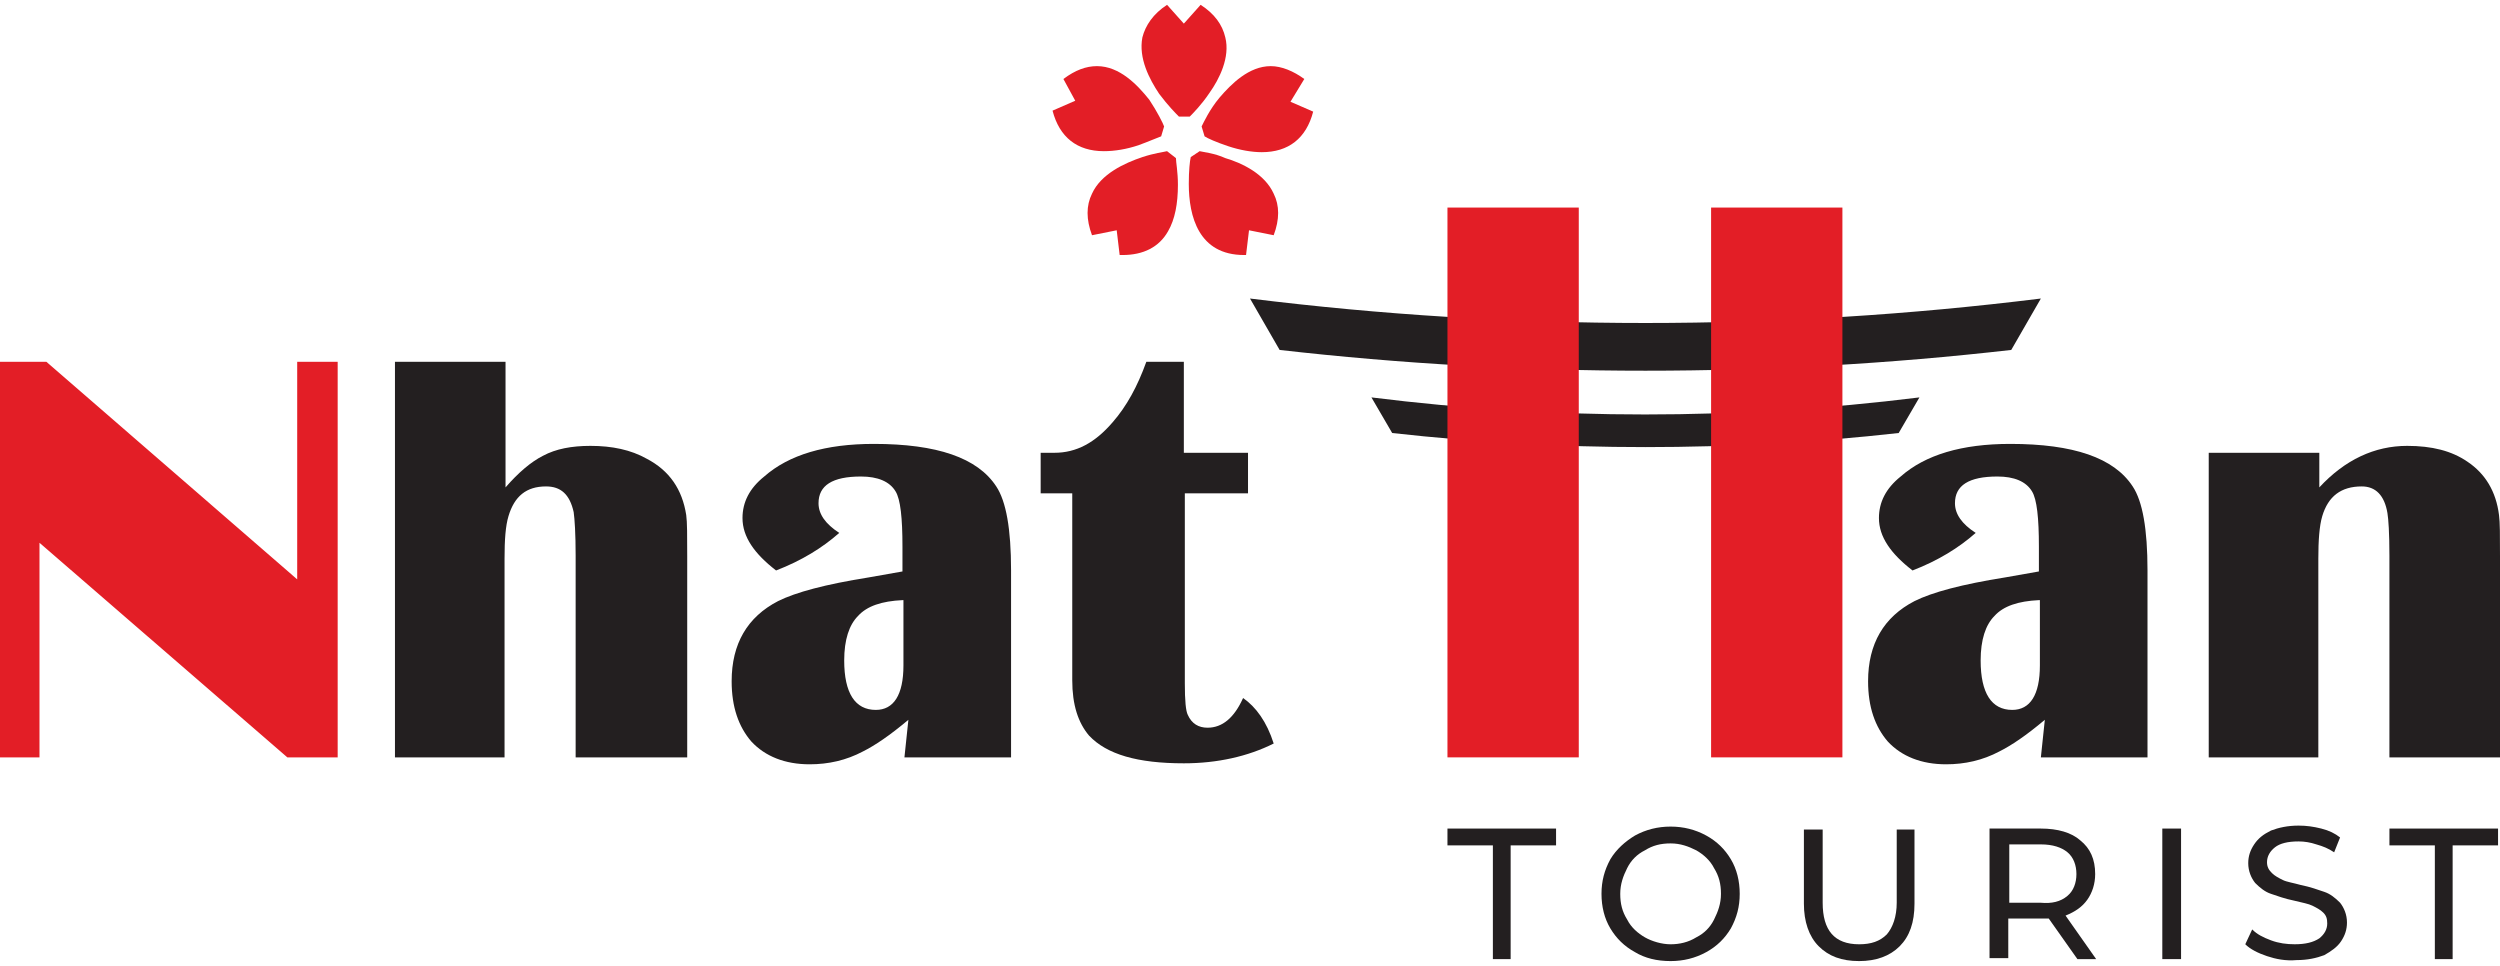
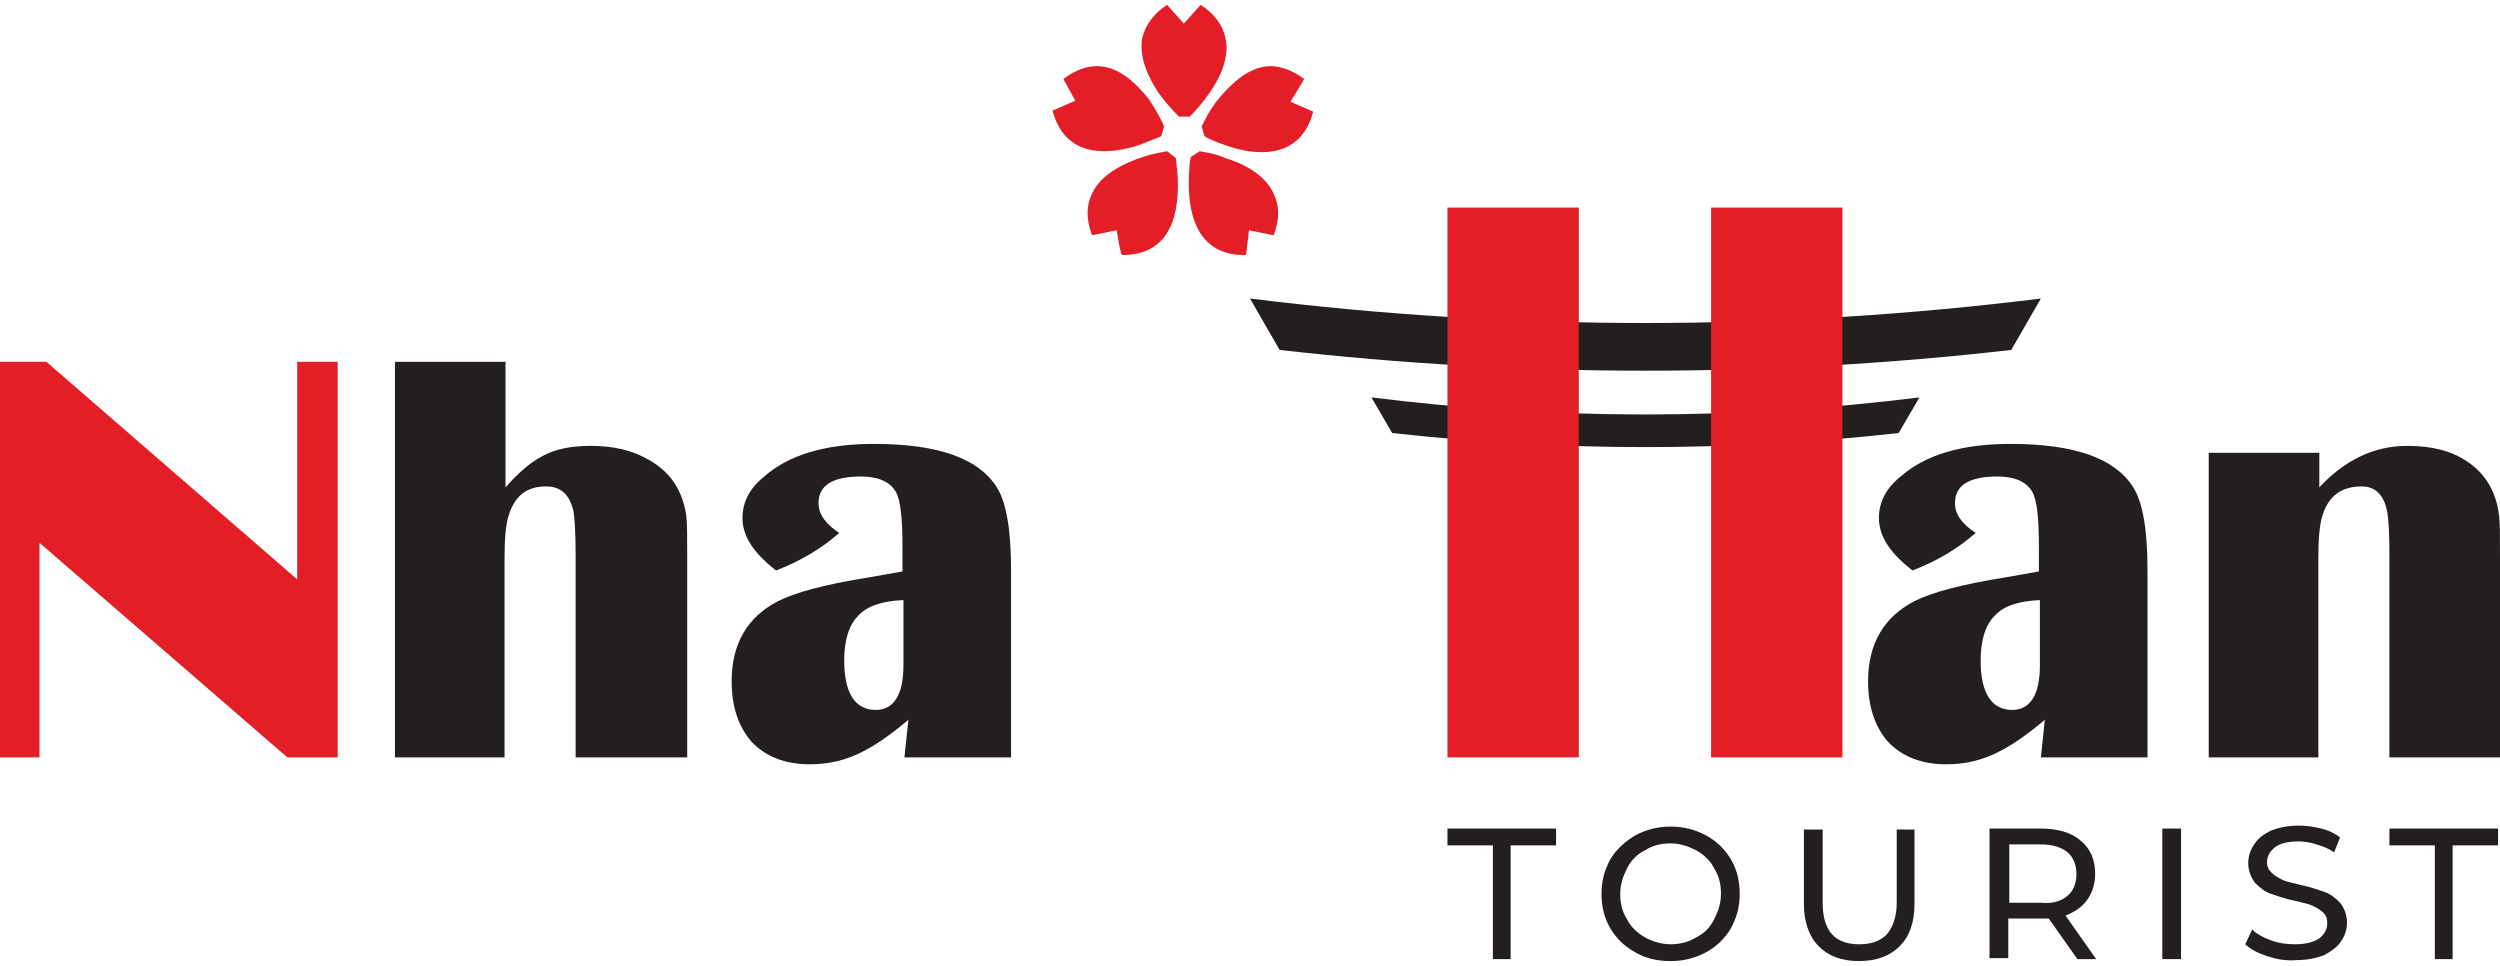
<svg xmlns="http://www.w3.org/2000/svg" width="132" height="51" viewBox="0 0 132 51" fill="none">
  <path d="M68.867 4.171C68.294 3.753 67.668 3.492 67.095 3.492C65.948 3.492 65.009 4.432 64.384 5.163C63.862 5.789 63.55 6.468 63.445 6.677L63.602 7.199C63.758 7.304 64.227 7.512 64.853 7.721C65.478 7.93 66.104 8.035 66.625 8.035C68.033 8.035 68.971 7.304 69.336 5.894L68.137 5.372L68.867 4.171Z" fill="#E31E26" />
  <path d="M63.341 7.982L62.872 8.295C62.82 8.504 62.768 9.026 62.768 9.705C62.768 11.428 63.289 13.465 65.687 13.465C65.739 13.465 65.791 13.465 65.791 13.465L65.948 12.159L67.251 12.42C67.564 11.585 67.564 10.854 67.251 10.227C66.782 9.183 65.583 8.609 64.697 8.348C64.123 8.087 63.55 8.034 63.341 7.982Z" fill="#E31E26" />
  <path d="M62.246 6.155H62.82C62.976 5.998 63.445 5.528 63.862 4.902C64.384 4.171 64.957 3.022 64.697 1.978C64.54 1.299 64.123 0.725 63.393 0.255L62.507 1.247L61.621 0.255C60.891 0.725 60.474 1.351 60.317 1.978C60.109 3.074 60.682 4.171 61.204 4.954C61.673 5.58 62.09 5.998 62.246 6.155Z" fill="#E31E26" />
-   <path d="M61.62 7.982C61.412 8.034 60.943 8.087 60.317 8.295C59.379 8.609 58.128 9.183 57.658 10.227C57.346 10.854 57.346 11.585 57.658 12.42L58.962 12.159L59.118 13.465C59.17 13.465 59.222 13.465 59.275 13.465C60.369 13.465 61.203 13.047 61.673 12.211C62.038 11.585 62.194 10.749 62.194 9.757C62.194 9.079 62.09 8.557 62.09 8.348L61.62 7.982Z" fill="#E31E26" />
+   <path d="M61.62 7.982C61.412 8.034 60.943 8.087 60.317 8.295C59.379 8.609 58.128 9.183 57.658 10.227C57.346 10.854 57.346 11.585 57.658 12.42L58.962 12.159C59.17 13.465 59.222 13.465 59.275 13.465C60.369 13.465 61.203 13.047 61.673 12.211C62.038 11.585 62.194 10.749 62.194 9.757C62.194 9.079 62.09 8.557 62.09 8.348L61.62 7.982Z" fill="#E31E26" />
  <path d="M60.683 5.267C60.058 4.484 59.119 3.492 57.92 3.492C57.347 3.492 56.773 3.701 56.148 4.171L56.773 5.319L55.574 5.842C55.939 7.251 56.877 7.982 58.285 7.982C58.859 7.982 59.484 7.878 60.11 7.669C60.683 7.46 61.152 7.251 61.309 7.199L61.465 6.677C61.413 6.52 61.1 5.894 60.683 5.267Z" fill="#E31E26" />
  <path d="M17.829 39.989H15.171L2.085 28.659V39.989H0V19.104H2.45L15.692 30.591V19.104H17.829V39.989Z" fill="#E31E26" />
  <path d="M26.692 39.989H20.854V19.104H26.692V25.735C27.37 24.952 28.048 24.377 28.673 24.064C29.351 23.699 30.185 23.542 31.176 23.542C32.323 23.542 33.313 23.751 34.147 24.221C35.346 24.847 36.024 25.839 36.233 27.197C36.285 27.562 36.285 28.293 36.285 29.39V39.989H30.394V29.338C30.394 28.189 30.342 27.406 30.29 27.04C30.081 26.1 29.612 25.683 28.83 25.683C27.787 25.683 27.162 26.205 26.849 27.249C26.692 27.771 26.64 28.502 26.64 29.494V39.989H26.692Z" fill="#231F20" />
  <path d="M53.384 39.989H47.754L47.963 38.005C46.972 38.84 46.19 39.363 45.565 39.676C44.678 40.146 43.74 40.355 42.749 40.355C41.446 40.355 40.403 39.937 39.673 39.154C38.996 38.371 38.631 37.326 38.631 35.969C38.631 33.985 39.465 32.575 41.081 31.739C42.02 31.27 43.584 30.852 45.877 30.486L47.65 30.173V28.868C47.65 27.354 47.546 26.361 47.285 25.944C46.972 25.422 46.346 25.16 45.46 25.16C43.948 25.16 43.218 25.631 43.218 26.57C43.218 27.145 43.584 27.667 44.313 28.137C43.427 28.92 42.332 29.599 40.977 30.121C39.83 29.233 39.204 28.346 39.204 27.354C39.204 26.518 39.569 25.787 40.351 25.16C41.655 24.012 43.584 23.438 46.138 23.438C49.474 23.438 51.612 24.169 52.602 25.683C53.124 26.466 53.384 27.928 53.384 30.121V39.989ZM47.65 31.687C46.555 31.739 45.773 32.001 45.304 32.523C44.835 32.993 44.574 33.776 44.574 34.872C44.574 36.595 45.147 37.483 46.242 37.483C47.181 37.483 47.702 36.7 47.702 35.133V31.687H47.65Z" fill="#231F20" />
-   <path d="M62.559 26.048V36.073C62.559 37.013 62.611 37.535 62.715 37.744C62.924 38.214 63.288 38.423 63.758 38.423C64.54 38.423 65.165 37.901 65.635 36.856C66.312 37.326 66.886 38.109 67.251 39.258C65.895 39.937 64.279 40.303 62.507 40.303C60.056 40.303 58.44 39.833 57.502 38.84C56.928 38.162 56.615 37.222 56.615 35.916V26.048H54.947V23.907H55.677C56.824 23.907 57.815 23.385 58.753 22.289C59.483 21.453 60.056 20.409 60.526 19.104H62.507V23.907H65.895V26.048H62.559Z" fill="#231F20" />
  <path d="M113.388 39.989H107.758L107.967 38.005C106.976 38.84 106.194 39.363 105.568 39.676C104.682 40.146 103.744 40.355 102.753 40.355C101.45 40.355 100.407 39.937 99.677 39.154C99 38.371 98.635 37.326 98.635 35.969C98.635 33.985 99.469 32.575 101.085 31.739C102.023 31.27 103.587 30.852 105.881 30.486L107.654 30.173V28.868C107.654 27.354 107.549 26.361 107.289 25.944C106.976 25.422 106.35 25.16 105.464 25.16C103.952 25.16 103.222 25.631 103.222 26.57C103.222 27.145 103.587 27.667 104.317 28.137C103.431 28.92 102.336 29.599 100.981 30.121C99.834 29.233 99.208 28.346 99.208 27.354C99.208 26.518 99.573 25.787 100.355 25.16C101.658 24.012 103.587 23.438 106.142 23.438C109.478 23.438 111.616 24.169 112.606 25.683C113.128 26.466 113.388 27.928 113.388 30.121V39.989ZM107.654 31.687C106.559 31.739 105.777 32.001 105.308 32.523C104.839 32.993 104.578 33.776 104.578 34.872C104.578 36.595 105.151 37.483 106.246 37.483C107.185 37.483 107.706 36.7 107.706 35.133V31.687H107.654Z" fill="#231F20" />
  <path d="M122.46 39.989H116.621V23.907H122.46V25.735C123.815 24.273 125.379 23.542 127.1 23.542C128.403 23.542 129.446 23.803 130.28 24.377C131.218 25.004 131.792 25.944 131.948 27.197C132 27.562 132 28.293 132 29.39V39.989H126.161V29.338C126.161 28.137 126.109 27.406 126.057 27.093C125.901 26.153 125.432 25.683 124.702 25.683C123.607 25.683 122.929 26.205 122.616 27.249C122.46 27.771 122.408 28.555 122.408 29.494V39.989H122.46Z" fill="#231F20" />
  <path d="M78.824 44.636H76.426V43.748H82.16V44.636H79.762V50.641H78.824V44.636Z" fill="#231F20" />
  <path d="M86.331 50.275C85.758 49.962 85.341 49.544 85.028 49.022C84.715 48.5 84.559 47.873 84.559 47.195C84.559 46.516 84.715 45.941 85.028 45.367C85.341 44.845 85.81 44.427 86.331 44.114C86.905 43.801 87.53 43.644 88.208 43.644C88.886 43.644 89.511 43.801 90.085 44.114C90.658 44.427 91.075 44.845 91.388 45.367C91.701 45.889 91.857 46.516 91.857 47.195C91.857 47.873 91.701 48.448 91.388 49.022C91.075 49.544 90.658 49.962 90.085 50.275C89.511 50.589 88.886 50.745 88.208 50.745C87.478 50.745 86.852 50.589 86.331 50.275ZM89.563 49.492C89.98 49.283 90.293 48.97 90.502 48.552C90.71 48.134 90.867 47.717 90.867 47.195C90.867 46.672 90.762 46.255 90.502 45.837C90.293 45.419 89.928 45.106 89.563 44.897C89.146 44.688 88.729 44.532 88.208 44.532C87.687 44.532 87.269 44.636 86.852 44.897C86.435 45.106 86.123 45.419 85.914 45.837C85.706 46.255 85.549 46.672 85.549 47.195C85.549 47.717 85.653 48.134 85.914 48.552C86.123 48.97 86.487 49.283 86.852 49.492C87.217 49.701 87.739 49.858 88.208 49.858C88.677 49.858 89.146 49.753 89.563 49.492Z" fill="#231F20" />
  <path d="M96.028 49.962C95.507 49.44 95.246 48.657 95.246 47.717V43.801H96.237V47.665C96.237 49.127 96.862 49.858 98.165 49.858C98.791 49.858 99.26 49.701 99.625 49.335C99.938 48.97 100.147 48.396 100.147 47.665V43.801H101.085V47.717C101.085 48.709 100.824 49.44 100.303 49.962C99.782 50.484 99.052 50.745 98.165 50.745C97.227 50.745 96.549 50.484 96.028 49.962Z" fill="#231F20" />
  <path d="M109.687 50.641L108.175 48.5C107.966 48.5 107.862 48.5 107.758 48.5H106.037V50.589H105.047V43.748H107.758C108.644 43.748 109.374 43.957 109.843 44.375C110.364 44.793 110.625 45.367 110.625 46.15C110.625 46.672 110.469 47.142 110.208 47.508C109.947 47.873 109.582 48.135 109.061 48.343L110.677 50.641H109.687ZM109.165 47.299C109.478 47.038 109.635 46.62 109.635 46.15C109.635 45.68 109.478 45.263 109.165 45.002C108.853 44.741 108.383 44.584 107.758 44.584H106.09V47.665H107.758C108.331 47.717 108.8 47.612 109.165 47.299Z" fill="#231F20" />
  <path d="M115.16 43.748H114.17V50.641H115.16V43.748Z" fill="#231F20" />
  <path d="M119.698 50.484C119.229 50.327 118.811 50.118 118.551 49.857L118.916 49.074C119.176 49.335 119.489 49.492 119.906 49.649C120.323 49.805 120.74 49.857 121.157 49.857C121.731 49.857 122.148 49.753 122.461 49.544C122.721 49.335 122.878 49.074 122.878 48.761C122.878 48.5 122.826 48.343 122.669 48.187C122.513 48.03 122.304 47.925 122.096 47.821C121.887 47.717 121.574 47.664 121.157 47.56C120.636 47.456 120.219 47.299 119.906 47.194C119.593 47.09 119.333 46.881 119.072 46.62C118.864 46.359 118.707 45.994 118.707 45.576C118.707 45.21 118.811 44.897 119.02 44.584C119.229 44.271 119.489 44.062 119.906 43.853C120.323 43.696 120.792 43.592 121.366 43.592C121.783 43.592 122.148 43.644 122.565 43.748C122.982 43.853 123.295 44.01 123.556 44.218L123.243 45.002C122.93 44.793 122.669 44.688 122.304 44.584C121.992 44.479 121.679 44.427 121.366 44.427C120.792 44.427 120.375 44.532 120.115 44.74C119.854 44.949 119.698 45.21 119.698 45.524C119.698 45.785 119.802 45.941 119.958 46.098C120.115 46.255 120.323 46.359 120.532 46.464C120.74 46.568 121.105 46.62 121.47 46.725C121.992 46.829 122.409 46.986 122.721 47.09C123.034 47.194 123.295 47.403 123.556 47.664C123.764 47.925 123.92 48.291 123.92 48.709C123.92 49.074 123.816 49.388 123.608 49.701C123.399 50.014 123.086 50.223 122.721 50.432C122.304 50.588 121.835 50.693 121.262 50.693C120.688 50.745 120.167 50.641 119.698 50.484Z" fill="#231F20" />
  <path d="M128.56 44.636H126.162V43.748H131.897V44.636H129.499V50.641H128.56V44.636Z" fill="#231F20" />
  <path d="M66 15.762L67.564 18.477C80.389 19.939 93.37 19.939 106.194 18.477L107.758 15.762C93.891 17.485 79.867 17.485 66 15.762Z" fill="#231F20" />
  <path d="M72.412 20.983L73.507 22.863C82.37 23.855 91.388 23.855 100.251 22.863L101.346 20.983C91.701 22.184 82.004 22.184 72.412 20.983Z" fill="#231F20" />
  <path d="M83.359 10.959H76.426V39.989H83.359V10.959Z" fill="#E31E26" />
  <path d="M97.279 10.959H90.346V39.989H97.279V10.959Z" fill="#E31E26" />
</svg>